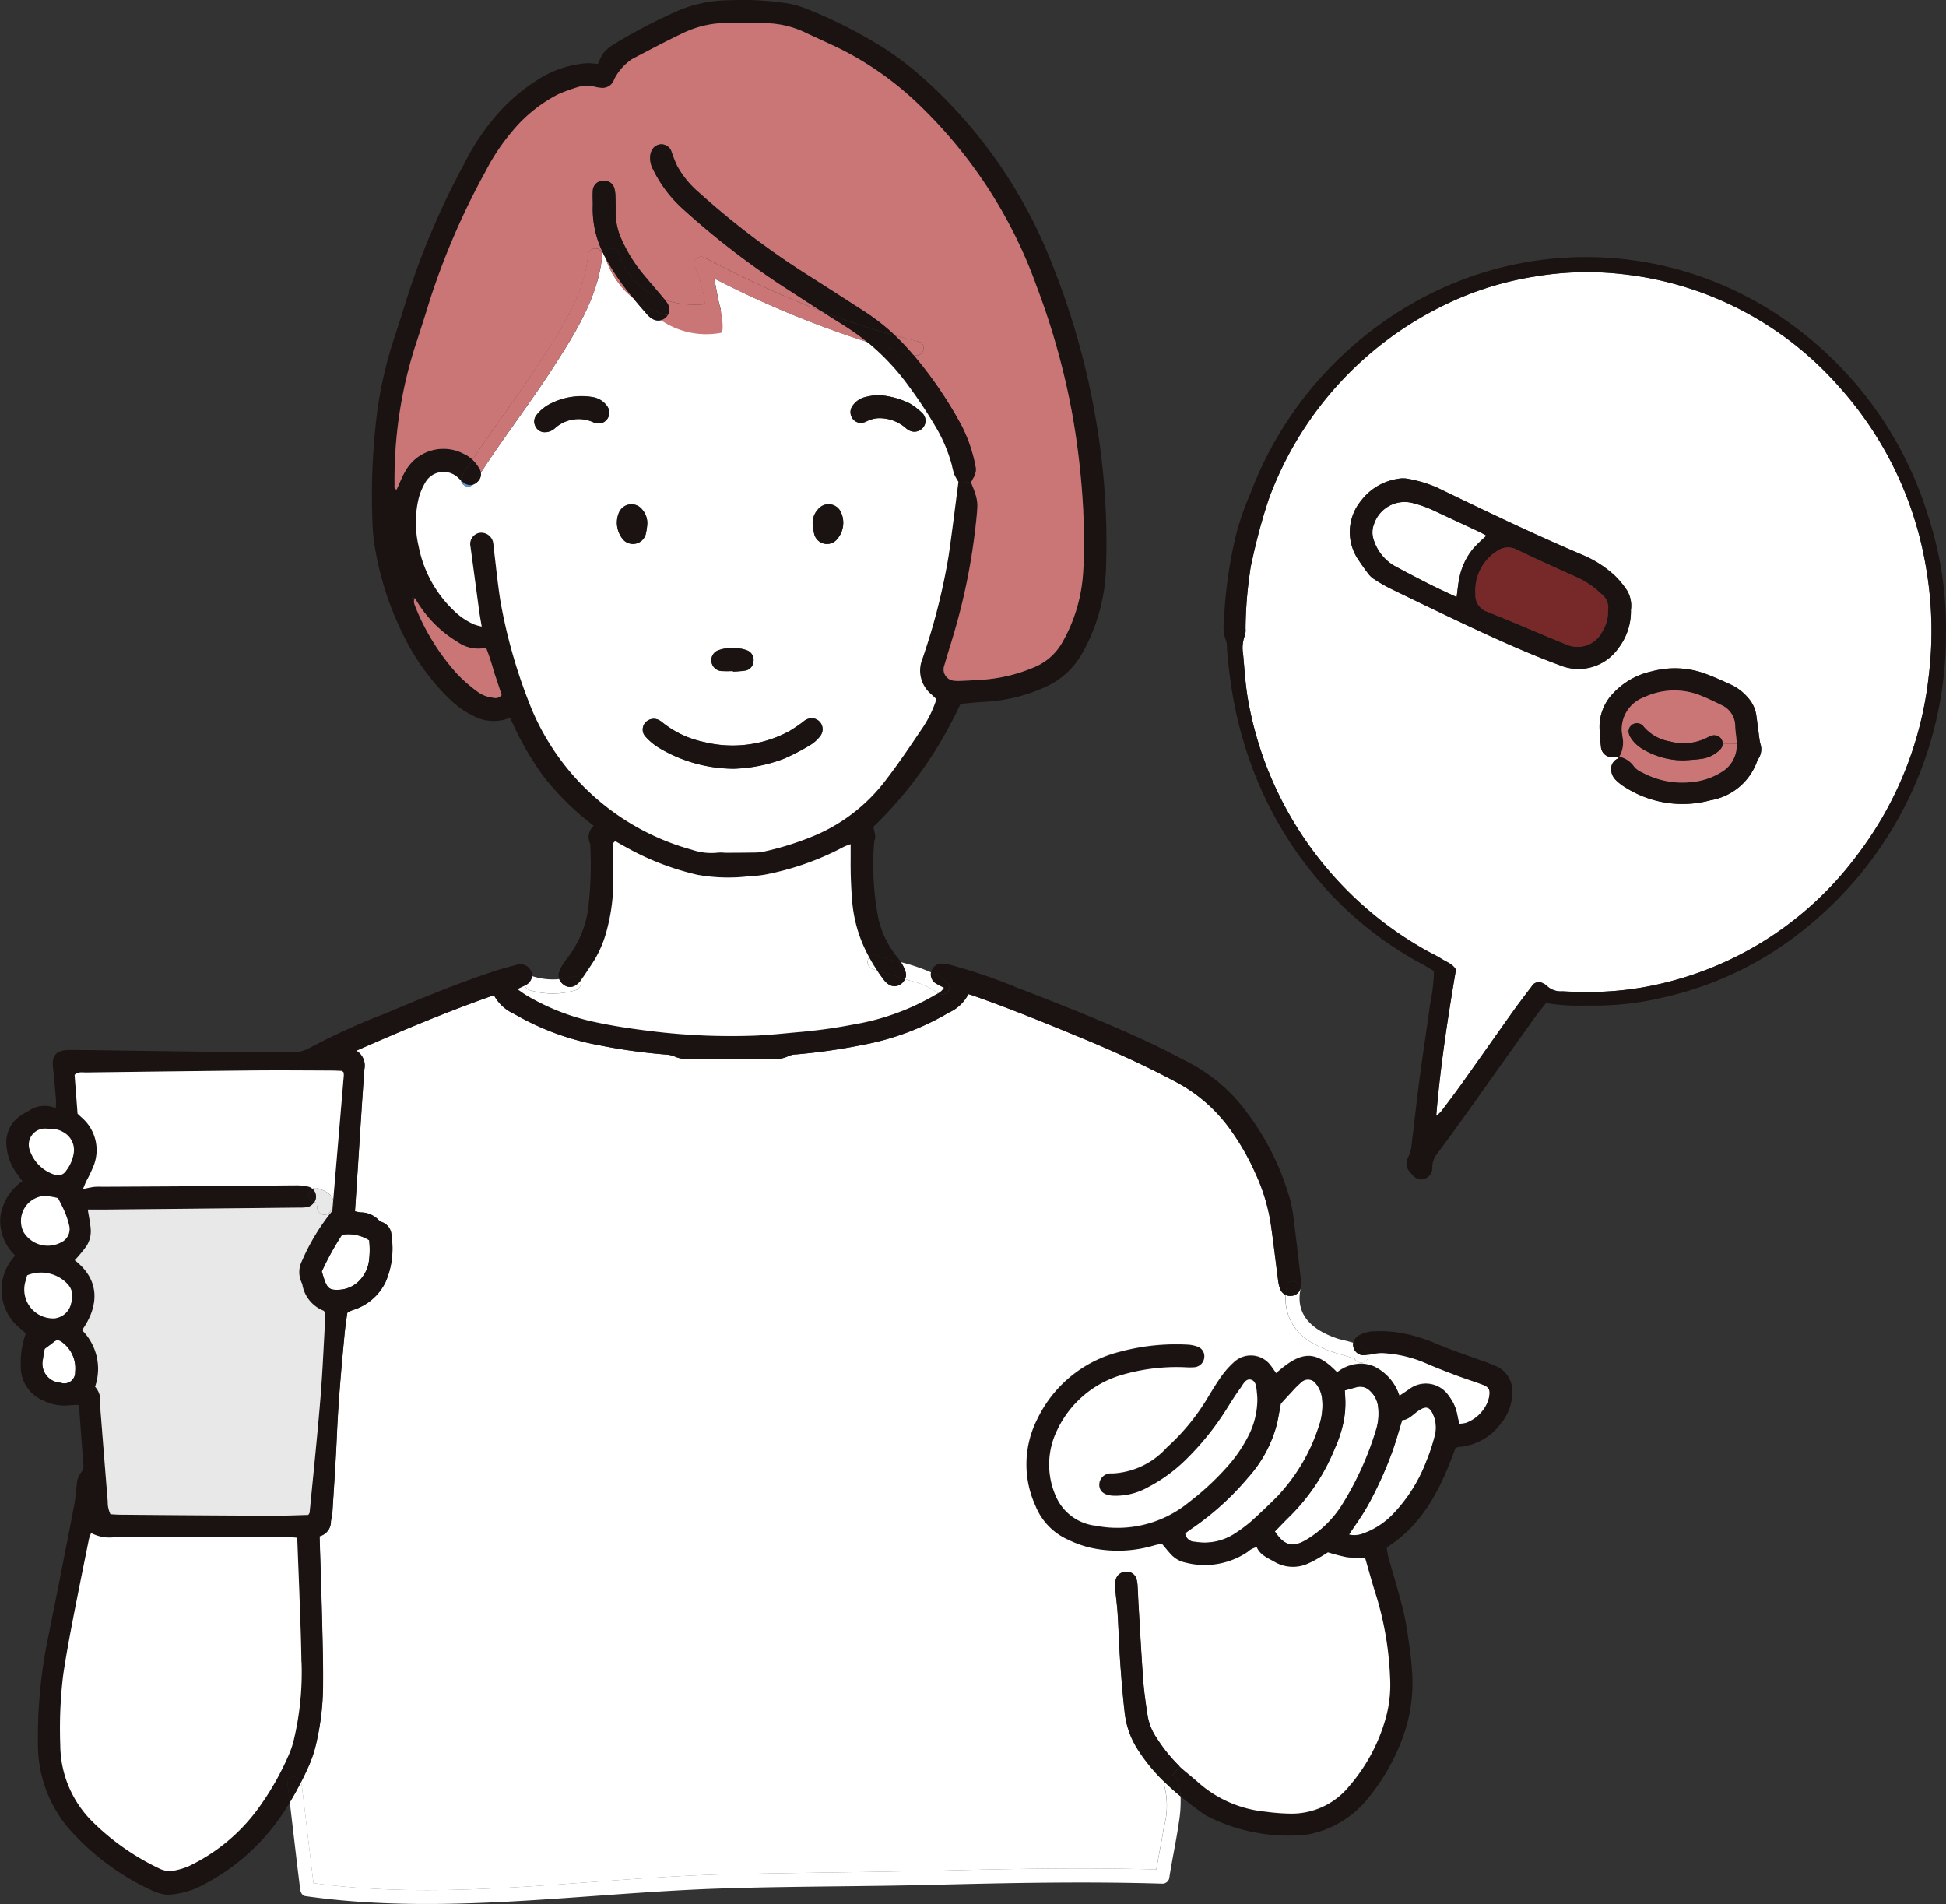
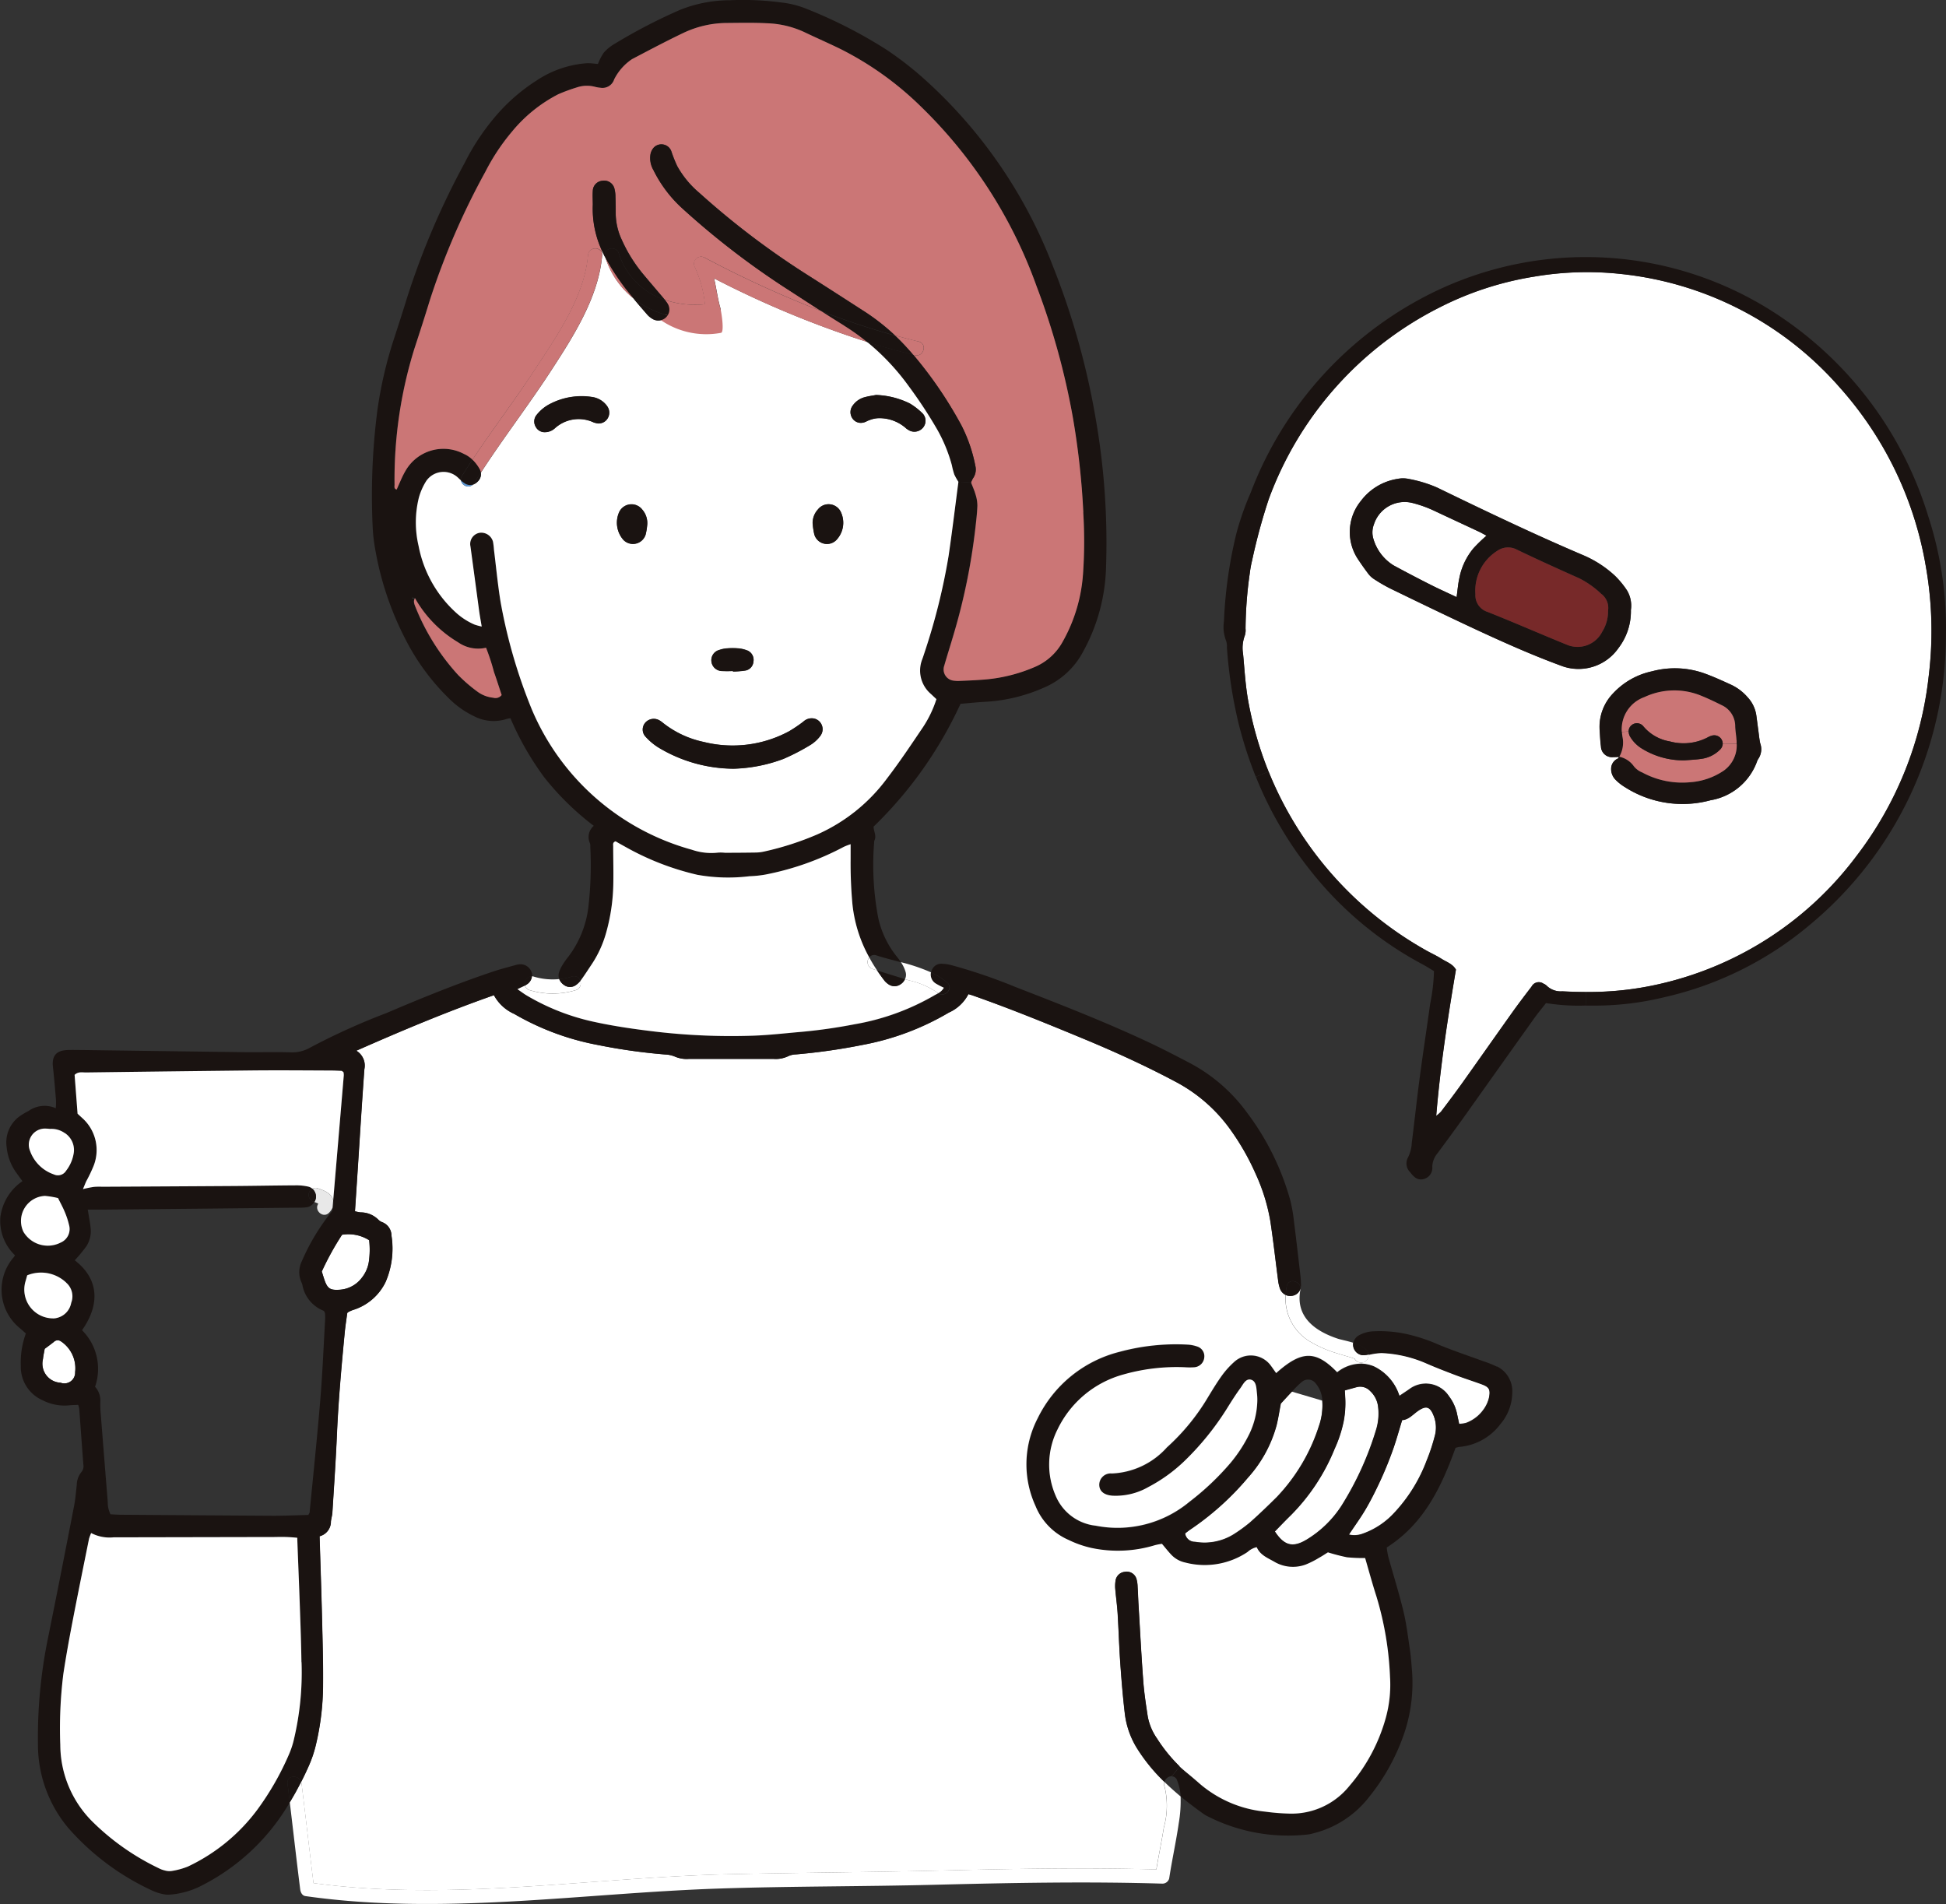
<svg xmlns="http://www.w3.org/2000/svg" id="icn_first01" width="106.911" height="104.601" viewBox="0 0 106.911 104.601">
  <rect x="0" y="0" width="106.911" height="104.601" fill="#333333" stroke="none" />
  <defs>
    <clipPath id="clip-path">
      <rect id="長方形_6340" data-name="長方形 6340" width="106.911" height="104.601" fill="none" />
    </clipPath>
  </defs>
  <g id="グループ_130" data-name="グループ 130" clip-path="url(#clip-path)">
    <path id="パス_263" data-name="パス 263" d="M826.58,816.434c.411.15.516.282.4.789a1.815,1.815,0,0,1-.3.623,2.034,2.034,0,0,1-.952.724,1.733,1.733,0,0,1-.378.053c-.048-.227-.087-.411-.127-.6a2.383,2.383,0,0,0-.43-.917,1.512,1.512,0,0,0-2.188-.384c-.169.116-.341.229-.537.361a2.684,2.684,0,0,0-1.406-1.62,2,2,0,0,0-.685-.146l0-.057a.376.376,0,0,0,.371-.268.461.461,0,0,0,.023-.178l.014,0a3.557,3.557,0,0,1,.692-.1,6.877,6.877,0,0,1,2.408.546c.543.239,1.1.453,1.653.664.476.18.963.333,1.44.508" transform="translate(-745.188 -740.405)" fill="#fff" />
    <path id="パス_264" data-name="パス 264" d="M817.065,848.129a1.762,1.762,0,0,1,.047,1.126,10.351,10.351,0,0,1-.44,1.326,8.62,8.62,0,0,1-1.851,2.943,4.28,4.28,0,0,1-1.7,1.084,1.292,1.292,0,0,1-.721.033c.329-.5.665-.954.948-1.442.3-.513.561-1.048.809-1.586.239-.521.454-1.053.647-1.591s.343-1.087.522-1.673c.338-.02.568-.287.84-.482.473-.338.695-.273.9.264" transform="translate(-738.298 -770.343)" fill="#fff" />
    <path id="パス_265" data-name="パス 265" d="M773.5,836.243a3.03,3.03,0,0,1-.1,1.2,17.125,17.125,0,0,1-1.913,4.216,5.921,5.921,0,0,1-1.9,1.851c-.768.467-1.242.352-1.764-.442.291-.3.581-.608.885-.9a11.034,11.034,0,0,0,2.4-3.645,6.938,6.938,0,0,0,.495-1.507,5.318,5.318,0,0,0,.084-1.329c-.008-.122-.014-.247-.022-.369l.634-.174a.753.753,0,0,1,.76.209,1.4,1.4,0,0,1,.442.893" transform="translate(-697.791 -758.941)" fill="#fff" />
-     <path id="パス_266" data-name="パス 266" d="M721.3,831.971a3.47,3.47,0,0,1-.2,1.44,10.114,10.114,0,0,1-2.3,3.855c-.482.478-.97.95-1.479,1.4a8.517,8.517,0,0,1-.875.636,3.039,3.039,0,0,1-2.138.42.539.539,0,0,1-.547-.468c.095-.071.189-.15.293-.219a15.364,15.364,0,0,0,3.163-2.848,7.047,7.047,0,0,0,1.572-2.882c.095-.391.155-.791.231-1.183.227-.247.41-.45.6-.648a4.907,4.907,0,0,1,.54-.537.525.525,0,0,1,.788.093,1.568,1.568,0,0,1,.349.94" transform="translate(-648.659 -755.025)" fill="#fff" />
+     <path id="パス_266" data-name="パス 266" d="M721.3,831.971a3.47,3.47,0,0,1-.2,1.44,10.114,10.114,0,0,1-2.3,3.855c-.482.478-.97.95-1.479,1.4a8.517,8.517,0,0,1-.875.636,3.039,3.039,0,0,1-2.138.42.539.539,0,0,1-.547-.468c.095-.071.189-.15.293-.219a15.364,15.364,0,0,0,3.163-2.848,7.047,7.047,0,0,0,1.572-2.882c.095-.391.155-.791.231-1.183.227-.247.41-.45.6-.648" transform="translate(-648.659 -755.025)" fill="#fff" />
    <path id="パス_267" data-name="パス 267" d="M196.42,744a4.579,4.579,0,0,1-.017,1.181,1.857,1.857,0,0,1-.377.868,1.655,1.655,0,0,1-1.245.671c-.495.028-.642-.056-.809-.518-.057-.158-.1-.323-.154-.485a15.531,15.531,0,0,1,1.113-2.019,2.134,2.134,0,0,1,1.489.3" transform="translate(-176.14 -675.862)" fill="#fff" />
    <path id="パス_268" data-name="パス 268" d="M26.77,807.346a1.78,1.78,0,0,1,.769,1.7.593.593,0,0,1-.8.568,1.046,1.046,0,0,1-.969-1.295c.019-.188.062-.374.095-.566.2-.15.35-.26.5-.378a.3.3,0,0,1,.4-.028" transform="translate(-23.413 -733.649)" fill="#fff" />
    <path id="パス_269" data-name="パス 269" d="M644.152,803.489A1.516,1.516,0,0,1,645,804.95a2.7,2.7,0,0,1-.642,1.7,3.157,3.157,0,0,1-2.268,1.264,1.388,1.388,0,0,0-.206.053c-.774,2.134-1.724,4.162-3.779,5.472a4.274,4.274,0,0,0,.077.484c.278,1,.591,2,.836,3.007.169.7.253,1.42.36,2.133.053.357.079.718.108,1.079a8.668,8.668,0,0,1-.467,3.638,11.4,11.4,0,0,1-1.892,3.376,5.55,5.55,0,0,1-3.041,1.983,1.955,1.955,0,0,1-.31.067,9.747,9.747,0,0,1-5.5-.992,1.749,1.749,0,0,1-.222-.126c-.436-.313-.863-.634-1.274-.972a2.726,2.726,0,0,0-.2-.9.3.3,0,0,0-.284-.2l.434-.535c.109.1.223.2.343.3.264.215.524.436.778.661a6.5,6.5,0,0,0,3.576,1.521,11.97,11.97,0,0,0,1.332.108,4.073,4.073,0,0,0,3.3-1.519,9.675,9.675,0,0,0,2-3.739,6.847,6.847,0,0,0,.236-2.21,17.655,17.655,0,0,0-.746-4.452c-.219-.687-.409-1.383-.622-2.112a8.886,8.886,0,0,1-1-.042,10.735,10.735,0,0,1-1.043-.27c-.132.081-.307.2-.49.3a4.864,4.864,0,0,1-.735.371,2.015,2.015,0,0,1-1.721-.155c-.366-.211-.777-.361-.968-.8a1.065,1.065,0,0,0-.5.262,4.223,4.223,0,0,1-3.414.585,1.483,1.483,0,0,1-.771-.423c-.174-.183-.33-.383-.521-.608a3.2,3.2,0,0,0-.4.079,6.985,6.985,0,0,1-3.465.149,5.643,5.643,0,0,1-1.258-.439,3.438,3.438,0,0,1-1.825-1.872,5.488,5.488,0,0,1,.116-4.808,6.868,6.868,0,0,1,4.511-3.661,11.869,11.869,0,0,1,3.721-.394,1.892,1.892,0,0,1,.557.112.559.559,0,0,1,.368.6.593.593,0,0,1-.547.533,3.725,3.725,0,0,1-.509,0,10.685,10.685,0,0,0-3.4.4,5.677,5.677,0,0,0-3.607,3.017,4.29,4.29,0,0,0-.1,3.645,2.7,2.7,0,0,0,2.2,1.641,6.176,6.176,0,0,0,5.142-1.309,14.689,14.689,0,0,0,2.265-2.144,7.944,7.944,0,0,0,1.037-1.6,4.412,4.412,0,0,0,.426-1.654,3.089,3.089,0,0,0-.014-.574c-.032-.271-.028-.633-.295-.729-.308-.112-.457.24-.611.451-.264.36-.5.738-.738,1.118a15.291,15.291,0,0,1-2.318,2.87,8.612,8.612,0,0,1-2.008,1.451,3.6,3.6,0,0,1-1.955.473c-.47-.029-.744-.248-.738-.615a.625.625,0,0,1,.687-.606,4.287,4.287,0,0,0,3.027-1.431,11.847,11.847,0,0,0,2.256-2.754c.254-.417.507-.837.794-1.231a4.776,4.776,0,0,1,.688-.747,1.357,1.357,0,0,1,1.974.237c.1.133.194.273.293.411,1.394-1.247,2.175-1.261,3.351-.048a2.113,2.113,0,0,1,1.324-.471,1.991,1.991,0,0,1,.685.146,2.683,2.683,0,0,1,1.406,1.62c.2-.132.368-.245.537-.361a1.512,1.512,0,0,1,2.188.385,2.382,2.382,0,0,1,.43.917c.04.184.079.369.127.6a1.742,1.742,0,0,0,.378-.053,2.033,2.033,0,0,0,.952-.724,1.816,1.816,0,0,0,.3-.623c.112-.507.006-.639-.4-.789-.478-.175-.964-.329-1.44-.509-.555-.211-1.11-.425-1.653-.664a6.872,6.872,0,0,0-2.408-.546,3.567,3.567,0,0,0-.692.1.044.044,0,0,0-.014,0c-.023-.319-.425-.513-.842-.642a.605.605,0,0,1,.305-.43,1.812,1.812,0,0,1,.853-.225,6.834,6.834,0,0,1,1.9.183,9.446,9.446,0,0,1,1.623.55c.8.333,1.629.606,2.445.907a6,6,0,0,1,.768.307m-3.421,3.847a1.762,1.762,0,0,0-.047-1.126c-.208-.536-.43-.6-.9-.264-.273.2-.5.462-.84.482-.18.586-.33,1.137-.523,1.673s-.408,1.07-.647,1.591c-.248.538-.512,1.073-.809,1.586-.282.488-.619.946-.947,1.442a1.293,1.293,0,0,0,.721-.033,4.28,4.28,0,0,0,1.7-1.084,8.621,8.621,0,0,0,1.851-2.943,10.363,10.363,0,0,0,.44-1.326m-3.2-.412a3.031,3.031,0,0,0,.1-1.2,1.4,1.4,0,0,0-.442-.893.753.753,0,0,0-.76-.209l-.634.174c.008.122.014.246.022.369a5.324,5.324,0,0,1-.084,1.329,6.931,6.931,0,0,1-.495,1.507,11.033,11.033,0,0,1-2.4,3.645c-.3.293-.594.6-.885.9.522.794,1,.909,1.765.442a5.919,5.919,0,0,0,1.9-1.851,17.129,17.129,0,0,0,1.914-4.216m-3.174-.112a3.471,3.471,0,0,0,.2-1.441,1.568,1.568,0,0,0-.349-.939.525.525,0,0,0-.788-.093,4.9,4.9,0,0,0-.54.537c-.189.2-.372.4-.6.648-.076.392-.136.792-.231,1.183a7.049,7.049,0,0,1-1.572,2.882,15.359,15.359,0,0,1-3.163,2.849c-.1.068-.2.147-.293.219a.539.539,0,0,0,.547.468,3.039,3.039,0,0,0,2.138-.42,8.519,8.519,0,0,0,.874-.636c.509-.451,1-.924,1.479-1.4a10.113,10.113,0,0,0,2.3-3.855" transform="translate(-561.918 -728.424)" fill="#1a1311" />
    <path id="パス_270" data-name="パス 270" d="M241.23,636.363a6.849,6.849,0,0,1-.236,2.21,9.676,9.676,0,0,1-2,3.738,4.073,4.073,0,0,1-3.3,1.519,11.958,11.958,0,0,1-1.332-.108,6.5,6.5,0,0,1-3.575-1.521c-.254-.225-.515-.445-.778-.66-.12-.1-.234-.2-.343-.3a8.507,8.507,0,0,1-1.237-1.524,3.093,3.093,0,0,1-.515-1.223c-.1-.65-.2-1.3-.247-1.957-.105-1.4-.177-2.8-.261-4.2-.019-.318-.026-.636-.048-.953a1.788,1.788,0,0,0-.062-.437.56.56,0,0,0-.647-.392.567.567,0,0,0-.505.495,1.925,1.925,0,0,0-.014.445c.039.445.1.887.13,1.332.056.912.082,1.827.146,2.738s.138,1.822.244,2.729a4.674,4.674,0,0,0,.651,1.915,9.676,9.676,0,0,0,1.529,1.884.4.4,0,0,0,.015.282,4.44,4.44,0,0,1-.045,2.221c-.121.77-.284,1.535-.411,2.305-3.855-.107-7.712-.039-11.567.054-3.965.1-7.931.116-11.894.208-7.6.174-15.258,1.521-22.846.488-.225-1.824-.43-3.648-.656-5.472a.413.413,0,0,0-.022-.09c.152-.293.293-.592.426-.895a6.57,6.57,0,0,0,.383-1.144,14.379,14.379,0,0,0,.392-3.222c.012-1.231-.025-2.465-.054-3.7-.037-1.5-.09-3.01-.136-4.534a.825.825,0,0,0,.623-.808c.017-.169.071-.335.081-.5.09-1.443.189-2.885.251-4.329.082-1.87.251-3.732.43-5.593.036-.357.093-.712.136-1.037a.538.538,0,0,1,.081-.064c.078-.034.155-.071.234-.1a2.952,2.952,0,0,0,1.788-1.531,4.629,4.629,0,0,0,.326-2.555.792.792,0,0,0-.513-.74.592.592,0,0,1-.209-.136,1.369,1.369,0,0,0-.977-.4,2.23,2.23,0,0,1-.306-.062c.056-.844.109-1.648.161-2.453.115-1.782.225-3.563.354-5.345a.952.952,0,0,0-.44-1.022c2.509-1.107,4.988-2.146,7.559-3.05a2.347,2.347,0,0,0,1.12,1.031,14.4,14.4,0,0,0,4.569,1.7,31.6,31.6,0,0,0,3.718.526,1.528,1.528,0,0,1,.555.124,1.629,1.629,0,0,0,.746.119q2.328,0,4.656,0a1.587,1.587,0,0,0,.8-.147,1.067,1.067,0,0,1,.43-.1,32.95,32.95,0,0,0,3.653-.521,14.538,14.538,0,0,0,4.745-1.777,2.225,2.225,0,0,0,1.076-1.013c.1.029.157.045.215.065,2.024.709,4.008,1.516,5.988,2.337,1.766.73,3.506,1.52,5.194,2.419a8.669,8.669,0,0,1,3.069,2.724,13.38,13.38,0,0,1,1.315,2.326,10.368,10.368,0,0,1,.809,2.611c.161,1.07.281,2.147.422,3.222a2.131,2.131,0,0,0,.092.434.628.628,0,0,0,.324.389,2.746,2.746,0,0,0,1.394,2.591,6.445,6.445,0,0,0,1.475.628c.213.068.426.127.64.191.093.028.186.057.279.09a.4.4,0,0,0,.369.215l0,.057a2.113,2.113,0,0,0-1.324.471c-1.175-1.213-1.957-1.2-3.351.048-.1-.138-.194-.278-.293-.411a1.357,1.357,0,0,0-1.974-.237,4.767,4.767,0,0,0-.688.747c-.287.394-.54.814-.794,1.231a11.849,11.849,0,0,1-2.256,2.754,4.288,4.288,0,0,1-3.027,1.431.625.625,0,0,0-.687.606c-.006.368.268.586.738.616a3.6,3.6,0,0,0,1.955-.473,8.612,8.612,0,0,0,2.008-1.451,15.3,15.3,0,0,0,2.318-2.87c.236-.38.474-.758.738-1.118.153-.211.3-.563.611-.451.267.1.262.458.295.729a3.107,3.107,0,0,1,.014.574,4.415,4.415,0,0,1-.426,1.654,7.95,7.95,0,0,1-1.037,1.6,14.686,14.686,0,0,1-2.265,2.144,6.176,6.176,0,0,1-5.142,1.309,2.7,2.7,0,0,1-2.2-1.641,4.291,4.291,0,0,1,.1-3.645,5.677,5.677,0,0,1,3.607-3.017,10.688,10.688,0,0,1,3.4-.4,3.726,3.726,0,0,0,.509,0,.593.593,0,0,0,.547-.534.559.559,0,0,0-.368-.6,1.891,1.891,0,0,0-.557-.112,11.867,11.867,0,0,0-3.721.394,6.867,6.867,0,0,0-4.511,3.661,5.489,5.489,0,0,0-.116,4.808,3.437,3.437,0,0,0,1.825,1.872,5.647,5.647,0,0,0,1.258.439,6.985,6.985,0,0,0,3.465-.149,3.161,3.161,0,0,1,.4-.079c.191.225.347.425.521.608a1.482,1.482,0,0,0,.771.423,4.223,4.223,0,0,0,3.414-.584,1.066,1.066,0,0,1,.5-.262c.191.437.6.588.967.8a2.015,2.015,0,0,0,1.721.155,4.88,4.88,0,0,0,.735-.371c.183-.1.358-.219.49-.3a10.732,10.732,0,0,0,1.043.27,8.9,8.9,0,0,0,1,.042c.212.729.4,1.425.622,2.112a17.647,17.647,0,0,1,.746,4.452" transform="translate(-164.862 -544.196)" fill="#fff" />
    <path id="パス_271" data-name="パス 271" d="M778.919,779.731a.462.462,0,0,1-.023.178.376.376,0,0,1-.371.268.4.4,0,0,1-.369-.216c-.093-.032-.186-.062-.279-.09-.214-.064-.428-.122-.64-.191a6.443,6.443,0,0,1-1.475-.628,2.746,2.746,0,0,1-1.394-2.591.613.613,0,0,0,.363.042.553.553,0,0,0,.451-.4.384.384,0,0,1-.008.082c-.281,1.476.8,2.262,2.061,2.679.166.054.508.118.842.222a.662.662,0,0,0,0,.158.59.59,0,0,0,.49.521,1.172,1.172,0,0,0,.357-.037" transform="translate(-703.733 -705.318)" fill="#fff" />
    <path id="パス_272" data-name="パス 272" d="M815.852,809.456a1.179,1.179,0,0,1-.357.037.59.59,0,0,1-.49-.521.658.658,0,0,1,0-.158c.417.129.819.323.842.642" transform="translate(-740.667 -735.043)" fill="#1a1311" />
    <path id="パス_273" data-name="パス 273" d="M71.414,597.287a5.942,5.942,0,0,1,.062.76.61.61,0,0,1-.028.189c0-.428-.668-.586-.755-.124a3.519,3.519,0,0,0-.059.48.627.627,0,0,1-.324-.389,2.126,2.126,0,0,1-.092-.434c-.141-1.075-.26-2.152-.422-3.222a10.363,10.363,0,0,0-.809-2.611,13.378,13.378,0,0,0-1.315-2.326,8.669,8.669,0,0,0-3.069-2.724c-1.689-.9-3.428-1.689-5.194-2.419-1.98-.82-3.965-1.628-5.988-2.337-.059-.02-.119-.036-.215-.065a2.225,2.225,0,0,1-1.076,1.013,14.534,14.534,0,0,1-4.745,1.777,32.952,32.952,0,0,1-3.653.521,1.065,1.065,0,0,0-.43.1,1.586,1.586,0,0,1-.8.147q-2.328,0-4.656,0a1.629,1.629,0,0,1-.746-.119,1.528,1.528,0,0,0-.555-.124,31.611,31.611,0,0,1-3.718-.526,14.4,14.4,0,0,1-4.569-1.7,2.346,2.346,0,0,1-1.119-1.031c-2.571.9-5.05,1.943-7.559,3.05a.952.952,0,0,1,.44,1.022c-.129,1.782-.239,3.563-.354,5.345-.053.8-.105,1.609-.161,2.453a2.22,2.22,0,0,0,.306.062,1.369,1.369,0,0,1,.977.4.594.594,0,0,0,.209.136.793.793,0,0,1,.513.74,4.629,4.629,0,0,1-.326,2.555,2.952,2.952,0,0,1-1.788,1.53c-.079.026-.157.064-.234.1a.515.515,0,0,0-.081.064c-.044.326-.1.681-.136,1.037-.178,1.861-.347,3.723-.43,5.593-.062,1.444-.161,2.886-.251,4.329-.009.167-.064.333-.081.5a.825.825,0,0,1-.623.808c.047,1.524.1,3.03.136,4.534.03,1.233.067,2.467.054,3.7a14.379,14.379,0,0,1-.392,3.222,6.565,6.565,0,0,1-.383,1.144c-.133.3-.275.6-.426.895-.138-.4-.811-.372-.754.09.043.347.085.693.127,1.04q-.167.277-.346.549a11.724,11.724,0,0,1-4.689,4.112,4.586,4.586,0,0,1-1.534.4,1.288,1.288,0,0,1-.44-.037,2.523,2.523,0,0,1-.541-.18,13.789,13.789,0,0,1-4.617-3.439,7.123,7.123,0,0,1-1.67-4.576,27.151,27.151,0,0,1,.558-5.891q.731-3.621,1.431-7.25c.071-.374.1-.757.144-1.138a1.144,1.144,0,0,1,.253-.7.5.5,0,0,0,.109-.416c-.079-1.017-.15-2.036-.226-3.053a1.54,1.54,0,0,0-.057-.225c-.16.008-.321.009-.482.025a2.65,2.65,0,0,1-1.481-.281,2,2,0,0,1-1.191-1.884,4.657,4.657,0,0,1,.278-1.782c-.113-.1-.219-.2-.327-.288a2.72,2.72,0,0,1-.324-3.917.633.633,0,0,0,.05-.093,2.612,2.612,0,0,1-.8-2.1,2.827,2.827,0,0,1,1.213-1.969c-.11-.149-.206-.282-.3-.414a2.878,2.878,0,0,1-.569-1.469,1.764,1.764,0,0,1,.763-1.715,3.914,3.914,0,0,1,.44-.257,1.523,1.523,0,0,1,1.495-.154,3.614,3.614,0,0,0,.016-.422c-.051-.614-.1-1.228-.169-1.841s.18-.912.811-.933c.276-.009.553,0,.829,0q4.463.061,8.928.119c.829.009,1.659-.016,2.489.008a1.983,1.983,0,0,0,1.092-.27,36.959,36.959,0,0,1,4.173-1.888c1.912-.816,3.839-1.6,5.81-2.264.42-.143.853-.253,1.282-.372a.905.905,0,0,1,.313-.042.639.639,0,0,1,.571.442.5.5,0,0,1,.03.225.386.386,0,0,0-.378.509c-.112.061-.243.115-.417.2.219.149.352.251.495.337a12.368,12.368,0,0,0,3.717,1.458c1.121.245,2.253.4,3.393.539a35.622,35.622,0,0,0,5.346.219c.87-.03,1.737-.132,2.6-.206a28.99,28.99,0,0,0,2.962-.42,13.144,13.144,0,0,0,4.348-1.566c.08-.048.166-.088.248-.137.371.241.857-.271.5-.586a3.688,3.688,0,0,0-.893-.561c0-.017.008-.036.012-.053a.551.551,0,0,1,.56-.431,2.385,2.385,0,0,1,.563.084,29.787,29.787,0,0,1,3.49,1.191c2.492.968,4.983,1.937,7.4,3.076.749.354,1.484.737,2.217,1.121a9.2,9.2,0,0,1,3.1,2.695A14.331,14.331,0,0,1,70.9,593.44a8.82,8.82,0,0,1,.191,1.126c.115.905.22,1.814.325,2.721m-51.151-.524a4.575,4.575,0,0,0,.017-1.181,2.134,2.134,0,0,0-1.489-.3,15.556,15.556,0,0,0-1.113,2.019c.051.163.1.327.154.485.167.462.315.546.809.518a1.654,1.654,0,0,0,1.245-.671,1.856,1.856,0,0,0,.377-.868m-1.375-10.229a.684.684,0,0,0-.008-.127.125.125,0,0,0-.015-.059c-.011-.017-.033-.026-.092-.07-.167,0-.377-.019-.586-.019-1.4,0-2.808-.019-4.21-.006q-4.626.044-9.249.112c-.2,0-.426-.061-.63.133.053.7.109,1.419.163,2.132.085.081.164.152.242.225a2.357,2.357,0,0,1,.623,2.679,8.144,8.144,0,0,1-.384.8c-.051.11-.095.225-.185.439a5.875,5.875,0,0,1,.6-.122c.189-.019.381-.008.574-.009q3.57-.019,7.143-.04c1.127-.008,2.255-.029,3.38-.036a2.9,2.9,0,0,1,.693.073.5.5,0,0,1,.214.115.406.406,0,0,0-.194.239.4.4,0,0,0,.271.478l.031.011a.613.613,0,0,1-.374.281,2.371,2.371,0,0,1-.445.029q-5.356.056-10.716.107c-.191,0-.383,0-.574,0h-.34c.059.377.13.71.16,1.047a1.52,1.52,0,0,1-.242.975,8.638,8.638,0,0,1-.633.763c1.368,1.057,1.369,2.464.4,3.841a3,3,0,0,1,.716,3.106,1.135,1.135,0,0,1,.288.845,5.866,5.866,0,0,0,.028.7q.186,2.384.38,4.766a1.518,1.518,0,0,0,.149.695c.194.009.381.025.571.026q4.177.03,8.356.056c.654,0,1.307-.029,1.944-.045.036-.067.068-.1.071-.139.2-2.073.419-4.145.589-6.219.121-1.462.18-2.929.264-4.393a3.133,3.133,0,0,0-.006-.318.163.163,0,0,0-.019-.059c-.009-.02-.02-.037-.046-.084a1.886,1.886,0,0,1-1.183-1.442,1.6,1.6,0,0,0-.07-.178,1.359,1.359,0,0,1,.045-1.113,11.717,11.717,0,0,1,1.673-2.76c0-.059.009-.116.015-.175a.61.61,0,0,0,.034-.408q.291-3.428.581-6.852m-2.768,36.59a15.941,15.941,0,0,0,.447-4.36c-.014-1.02-.051-2.039-.087-3.059-.037-1.126-.085-2.25-.129-3.376,0-.123-.008-.243-.012-.4a8.174,8.174,0,0,0-1.171-.042l-8.926.017a2.18,2.18,0,0,1-1.228-.236,3.09,3.09,0,0,0-.115.309c-.3,1.478-.6,2.954-.885,4.435-.192,1-.377,2-.529,3.011a24.027,24.027,0,0,0-.166,3.881,5.979,5.979,0,0,0,1.737,4.19,13.382,13.382,0,0,0,3.68,2.591,1.267,1.267,0,0,0,.3.113.945.945,0,0,0,.374.04,4.032,4.032,0,0,0,.916-.247,10.116,10.116,0,0,0,3.81-3.115,15.409,15.409,0,0,0,1.74-3.033,4.894,4.894,0,0,0,.25-.721M4.126,602.844a1.779,1.779,0,0,0-.769-1.7.3.3,0,0,0-.4.028c-.146.118-.3.228-.5.378-.033.192-.076.378-.095.566a1.046,1.046,0,0,0,.969,1.295.593.593,0,0,0,.8-.568m-.084-12a1.113,1.113,0,0,0-.488-1.155,1.27,1.27,0,0,0-.8-.23c-.108-.008-.172-.017-.234-.016a.885.885,0,0,0-.875,1.214,2.111,2.111,0,0,0,1.306,1.3.526.526,0,0,0,.678-.2,2.087,2.087,0,0,0,.411-.92m-.13,8.176a.991.991,0,0,0-.276-1.105,2.01,2.01,0,0,0-2.143-.4c-.048.167-.075.27-.105.371a1.583,1.583,0,0,0,1.491,1.994.731.731,0,0,0,.251-.026,1.038,1.038,0,0,0,.781-.83m-.588-3.3a.809.809,0,0,0,.459-1A4.431,4.431,0,0,0,3.54,594c-.1-.233-.222-.456-.352-.721a4.683,4.683,0,0,0-.718-.119,1.379,1.379,0,0,0-1.185,1.968,1.555,1.555,0,0,0,2.039.6" transform="translate(0 -527.448)" fill="#1a1311" />
    <path id="パス_274" data-name="パス 274" d="M775.234,772.081a.553.553,0,0,1-.451.4.612.612,0,0,1-.363-.042,3.509,3.509,0,0,1,.059-.48c.087-.462.755-.3.755.124" transform="translate(-703.786 -701.293)" fill="#1a1311" />
    <path id="パス_275" data-name="パス 275" d="M223.48,1074.031a7.074,7.074,0,0,1-.1,1.471c-.147,1.017-.372,2.022-.526,3.039a.385.385,0,0,1-.374.285c-4.166-.126-8.333-.042-12.5.062-3.951.1-7.908.076-11.857.208-7.564.253-15.177,1.492-22.727.414-.181-.026-.265-.217-.284-.374-.2-1.591-.38-3.183-.571-4.774q.335-.553.626-1.13a.415.415,0,0,1,.022.09c.226,1.823.431,3.648.656,5.472,7.588,1.033,15.245-.315,22.846-.488,3.963-.091,7.929-.11,11.894-.208,3.855-.093,7.713-.161,11.567-.054.127-.771.29-1.535.411-2.305a4.439,4.439,0,0,0,.045-2.221.4.4,0,0,1-.016-.282c.284.279.581.541.888.8" transform="translate(-158.62 -975.343)" fill="#fff" />
    <path id="パス_276" data-name="パス 276" d="M675.241,957.4l-.434.535a.445.445,0,0,0-.4.313,9.674,9.674,0,0,1-1.529-1.884,4.675,4.675,0,0,1-.651-1.915c-.105-.907-.18-1.819-.244-2.729s-.09-1.827-.146-2.738c-.028-.445-.092-.887-.13-1.332a1.924,1.924,0,0,1,.014-.445.567.567,0,0,1,.505-.495.56.56,0,0,1,.647.392,1.782,1.782,0,0,1,.062.437c.022.318.029.636.048.954.084,1.4.155,2.8.26,4.2.048.654.149,1.307.247,1.957a3.092,3.092,0,0,0,.515,1.223,8.508,8.508,0,0,0,1.237,1.524" transform="translate(-610.433 -860.359)" fill="#1a1311" />
-     <path id="パス_277" data-name="パス 277" d="M702.055,1070.037a2.728,2.728,0,0,1,.2.9c-.307-.254-.6-.516-.889-.8a.446.446,0,0,1,.4-.313.3.3,0,0,1,.284.2" transform="translate(-637.398 -972.253)" fill="#1a1311" />
    <path id="パス_278" data-name="パス 278" d="M263.858,23.125a39.678,39.678,0,0,1,.546,8.065,10.15,10.15,0,0,1-1.268,4.627,4.347,4.347,0,0,1-2.112,1.946,9.158,9.158,0,0,1-3.193.789c-.467.023-.93.074-1.422.115a22.361,22.361,0,0,1-4.774,6.745c-.008.243.183.507.037.778a15.518,15.518,0,0,0,.22,4.25,5.141,5.141,0,0,0,.972,2.056,3.86,3.86,0,0,1,.271.368c-.471-.127-.936-.242-1.351-.378a.332.332,0,0,0-.389.115,7.639,7.639,0,0,1-.923-2.921,24.608,24.608,0,0,1-.1-2.483v-.816a3.348,3.348,0,0,0-.377.146,15.4,15.4,0,0,1-4.3,1.521,6.291,6.291,0,0,1-.887.093,9.636,9.636,0,0,1-2.856-.079,14.834,14.834,0,0,1-3.962-1.54c-.181-.105-.364-.208-.53-.3-.169.056-.132.177-.132.271,0,.659.019,1.32.008,1.978a10.535,10.535,0,0,1-.412,2.83,6.059,6.059,0,0,1-.772,1.67c-.189.282-.372.569-.571.845a.958.958,0,0,1-.061.077.352.352,0,0,0-.454-.242,3.558,3.558,0,0,1-.7.141.554.554,0,0,1-.02-.35,1.682,1.682,0,0,1,.18-.4,3.99,3.99,0,0,1,.329-.47,5.614,5.614,0,0,0,1.11-2.743,20.009,20.009,0,0,0,.105-3.311.585.585,0,0,0-.017-.189.81.81,0,0,1,.208-.96,15.184,15.184,0,0,1-2.717-2.659,16.1,16.1,0,0,1-1.861-3.253,1.566,1.566,0,0,0-.212.042,2.316,2.316,0,0,1-1.791-.154,4.973,4.973,0,0,1-1.349-.949,12.419,12.419,0,0,1-2.413-3.27,17.116,17.116,0,0,1-1.661-4.932,9.379,9.379,0,0,1-.147-1.33,36.587,36.587,0,0,1,.26-6.3,22.674,22.674,0,0,1,.9-3.906c.25-.768.5-1.535.735-2.306a42.825,42.825,0,0,1,3.177-7.429,12.7,12.7,0,0,1,1.9-2.783,10.08,10.08,0,0,1,2.042-1.72,5.718,5.718,0,0,1,2.234-.884,4.673,4.673,0,0,1,.568-.064c.189,0,.378.026.564.042a3.039,3.039,0,0,1,.313-.609,2.32,2.32,0,0,1,.585-.485A29.867,29.867,0,0,1,241.007.54a7.371,7.371,0,0,1,2.737-.527,15.947,15.947,0,0,1,2.862.129,5.129,5.129,0,0,1,1.233.3,25.914,25.914,0,0,1,4.532,2.307,18.649,18.649,0,0,1,1.966,1.52,26.6,26.6,0,0,1,7.12,10.282,41.521,41.521,0,0,1,2.4,8.571m-.721,8.461a25.715,25.715,0,0,0,.016-3.441,42.836,42.836,0,0,0-.572-5.193,39.986,39.986,0,0,0-2-7.236,25.9,25.9,0,0,0-6.325-9.835,17.574,17.574,0,0,0-4.379-3.155c-.685-.339-1.388-.642-2.076-.972a5.264,5.264,0,0,0-2.033-.474c-.721-.037-1.445-.022-2.168-.016a5.623,5.623,0,0,0-2.407.541c-.958.456-1.895.955-2.836,1.448a2.91,2.91,0,0,0-.978,1.11.673.673,0,0,1-.746.461,1.812,1.812,0,0,1-.313-.054,1.733,1.733,0,0,0-1,.037,9.7,9.7,0,0,0-1.011.372,8.065,8.065,0,0,0-2.56,2.073,11.516,11.516,0,0,0-1.44,2.174,40.425,40.425,0,0,0-3.056,7.066c-.273.893-.56,1.783-.851,2.67a24.146,24.146,0,0,0-1.089,7.475c0,.091-.042.214.115.26.16-.343.292-.7.482-1.02a2.4,2.4,0,0,1,3.214-.937,1.6,1.6,0,0,1,.47.318c-.2.295-.386.591-.574.892a.358.358,0,0,0-.056.246c-.06-.054-.119-.112-.178-.166a1.156,1.156,0,0,0-1.729.185,3.422,3.422,0,0,0-.411.926,5.643,5.643,0,0,0-.014,2.653,6.622,6.622,0,0,0,2.054,3.661,3.693,3.693,0,0,0,1.013.654,3.2,3.2,0,0,0,.4.11c-.056-.335-.106-.6-.143-.872q-.24-1.765-.476-3.534a.622.622,0,0,1,.519-.746.669.669,0,0,1,.721.495,4.221,4.221,0,0,1,.053.443c.118.949.208,1.9.36,2.844a29.108,29.108,0,0,0,1.719,5.923,13.4,13.4,0,0,0,8.793,7.709,3.271,3.271,0,0,0,1.442.158,2.253,2.253,0,0,1,.381.009c.572,0,1.144,0,1.716-.014a2.238,2.238,0,0,0,.442-.057,16.146,16.146,0,0,0,2.9-.934,9.6,9.6,0,0,0,3.839-3.078c.7-.909,1.333-1.867,1.977-2.817a6.247,6.247,0,0,0,.738-1.54c-.116-.109-.209-.194-.3-.282a1.688,1.688,0,0,1-.476-1.915c.043-.119.084-.24.122-.361a34.467,34.467,0,0,0,1.323-5.311c.2-1.344.358-2.693.54-4.07l.693.039c.087.228.186.44.248.664a2.046,2.046,0,0,1,.1.62c-.017.423-.068.847-.116,1.27a34.013,34.013,0,0,1-1.191,5.8c-.167.571-.349,1.137-.513,1.709a.619.619,0,0,0,.541.827,1.549,1.549,0,0,0,.318.011c.381-.015.764-.029,1.146-.059a8.767,8.767,0,0,0,3.016-.726,3.133,3.133,0,0,0,1.473-1.347,8.8,8.8,0,0,0,1.124-3.687m-32.393,6.747a.429.429,0,0,0,.457-.15c-.14-.42-.273-.845-.422-1.264a11.828,11.828,0,0,0-.436-1.335,1.933,1.933,0,0,1-1.538-.3,6.606,6.606,0,0,1-2.368-2.427.175.175,0,0,1,.012-.022l-.025.015-.045-.011-.087-.017c0,.019,0,.039.012.051s.033.023.043.019a.505.505,0,0,0,.076-.042l.011,0s0,0,0,0c-.107.181-.028.347.042.521a12.255,12.255,0,0,0,2.327,3.7,8.5,8.5,0,0,0,1.056.913,1.755,1.755,0,0,0,.881.341" transform="translate(-203.64 0)" fill="#1a1311" />
    <path id="パス_279" data-name="パス 279" d="M275.392,40.656a25.721,25.721,0,0,1-.016,3.441,8.794,8.794,0,0,1-1.124,3.687,3.133,3.133,0,0,1-1.473,1.348,8.77,8.77,0,0,1-3.016.726c-.381.029-.764.043-1.146.059a1.543,1.543,0,0,1-.318-.011.619.619,0,0,1-.541-.826c.164-.572.346-1.138.513-1.709a34.006,34.006,0,0,0,1.191-5.8c.048-.423.1-.847.116-1.27a2.044,2.044,0,0,0-.1-.62c-.062-.223-.161-.436-.248-.664a1.154,1.154,0,0,1,.105-.229.844.844,0,0,0,.118-.73,8.32,8.32,0,0,0-.747-2.16,22.615,22.615,0,0,0-2.659-3.9c.033.009.067.017.1.025.485.116.692-.633.206-.749-.437-.1-.871-.217-1.3-.337a11.857,11.857,0,0,0-1.7-1.33c-1.017-.656-2.036-1.313-3.058-1.963A44.121,44.121,0,0,1,254.3,23.1a5.257,5.257,0,0,1-1.209-1.465,7.646,7.646,0,0,1-.307-.764.58.58,0,0,0-.969-.264.773.773,0,0,0-.192.386,1.311,1.311,0,0,0,.163.861,7.058,7.058,0,0,0,1.557,2.078,43.926,43.926,0,0,0,5.7,4.4c.651.42,1.3.844,1.952,1.264a59.485,59.485,0,0,1-6.405-2.935.39.39,0,0,0-.53.53,6.361,6.361,0,0,1,.554,2.036,5.184,5.184,0,0,1-2.2-.244l-.11-.132c-.357-.422-.716-.84-1.07-1.264A8.11,8.11,0,0,1,250.05,25.7a3.469,3.469,0,0,1-.341-1.476c0-.3,0-.594-.014-.892a1.8,1.8,0,0,0-.051-.439.581.581,0,0,0-.671-.451.571.571,0,0,0-.521.549c-.02.254,0,.51,0,.765a5.47,5.47,0,0,0,.524,2.569l-.04.017a.407.407,0,0,0-.747.185c-.191,2.284-1.726,4.467-2.946,6.325-1.093,1.665-2.306,3.253-3.405,4.914a1.6,1.6,0,0,0-.47-.318,2.4,2.4,0,0,0-3.214.937c-.191.323-.323.678-.482,1.02-.157-.046-.116-.169-.115-.26a24.148,24.148,0,0,1,1.089-7.475c.291-.887.578-1.777.851-2.67a40.424,40.424,0,0,1,3.056-7.066,11.512,11.512,0,0,1,1.44-2.174,8.065,8.065,0,0,1,2.56-2.073,9.716,9.716,0,0,1,1.011-.372,1.735,1.735,0,0,1,1-.037,1.821,1.821,0,0,0,.313.054.673.673,0,0,0,.746-.461,2.911,2.911,0,0,1,.978-1.11c.941-.493,1.878-.992,2.836-1.448a5.624,5.624,0,0,1,2.407-.541c.722-.006,1.447-.022,2.168.016a5.264,5.264,0,0,1,2.033.475c.688.33,1.391.633,2.076.972a17.577,17.577,0,0,1,4.379,3.155,25.9,25.9,0,0,1,6.325,9.835,40,40,0,0,1,2,7.236,42.86,42.86,0,0,1,.572,5.193" transform="translate(-215.88 -12.51)" fill="#cb7676" />
    <path id="パス_280" data-name="パス 280" d="M528.119,212.709a.845.845,0,0,1-.118.73,1.157,1.157,0,0,0-.105.229l-.693-.039a3.189,3.189,0,0,1-.231-.412,3.922,3.922,0,0,1-.129-.492,8.4,8.4,0,0,0-.791-1.941,25.037,25.037,0,0,0-1.574-2.4,12.792,12.792,0,0,0-2.3-2.445q1.256.391,2.538.7a22.626,22.626,0,0,1,2.659,3.9,8.322,8.322,0,0,1,.747,2.16" transform="translate(-474.547 -187.158)" fill="#1a1311" />
    <path id="パス_281" data-name="パス 281" d="M280,163.748a3.163,3.163,0,0,0,.231.412c-.181,1.377-.343,2.726-.54,4.07a34.453,34.453,0,0,1-1.323,5.311c-.039.121-.079.242-.122.361a1.688,1.688,0,0,0,.476,1.915c.092.088.185.174.3.282a6.244,6.244,0,0,1-.738,1.54c-.643.951-1.279,1.909-1.977,2.817a9.6,9.6,0,0,1-3.839,3.078,16.145,16.145,0,0,1-2.9.934,2.232,2.232,0,0,1-.442.057c-.572.009-1.144.012-1.716.014a2.253,2.253,0,0,0-.381-.009,3.273,3.273,0,0,1-1.442-.158,13.4,13.4,0,0,1-8.793-7.709,29.1,29.1,0,0,1-1.719-5.923c-.152-.943-.242-1.895-.36-2.844a4.22,4.22,0,0,0-.053-.443.669.669,0,0,0-.721-.495.622.622,0,0,0-.519.746q.24,1.768.476,3.534c.037.27.087.536.143.872a3.215,3.215,0,0,1-.4-.11,3.694,3.694,0,0,1-1.013-.654,6.623,6.623,0,0,1-2.054-3.661,5.643,5.643,0,0,1,.014-2.653,3.418,3.418,0,0,1,.411-.926,1.156,1.156,0,0,1,1.729-.185c.059.054.118.112.178.166a.4.4,0,0,0,.661.225h0a.656.656,0,0,0,.245-.155.56.56,0,0,0,.183-.5c1.23-1.9,2.619-3.7,3.855-5.6,1.227-1.884,2.619-4.049,2.811-6.348a.364.364,0,0,0-.028-.185l.04-.017c.054.121.113.242.177.361a4.673,4.673,0,0,0,1.529,2.211c.253.307.515.608.775.909a1.181,1.181,0,0,0,.244.2.618.618,0,0,0,.764-.054.634.634,0,0,0,.105-.13,6.366,6.366,0,0,0,2.621.1.39.39,0,0,0,.271-.477c-.16-.543-.22-1.106-.352-1.647a54.179,54.179,0,0,0,8.4,3.489l0,0a12.785,12.785,0,0,1,2.3,2.445,25.047,25.047,0,0,1,1.574,2.4,8.4,8.4,0,0,1,.791,1.941,3.916,3.916,0,0,0,.129.492m-1.73-2.546a.589.589,0,0,0-.015-.808,3.612,3.612,0,0,0-.695-.54,4.531,4.531,0,0,0-1.856-.467c-.166.031-.417.063-.659.132a1.164,1.164,0,0,0-.611.434.6.6,0,0,0-.033.71.556.556,0,0,0,.611.237c.121-.023.229-.105.35-.139a1.464,1.464,0,0,1,.485-.1,2.2,2.2,0,0,1,1.462.518.783.783,0,0,0,.152.115.612.612,0,0,0,.808-.095m-4.7,6.1a1.375,1.375,0,0,0,.2-1.478.743.743,0,0,0-1.259-.15,1.1,1.1,0,0,0-.293.752,3.9,3.9,0,0,0,.092.622.722.722,0,0,0,1.259.254m-.93,10.817a.6.6,0,0,0-.341-.955.669.669,0,0,0-.586.17,7.777,7.777,0,0,1-.788.532,6.536,6.536,0,0,1-4.683.586,5.383,5.383,0,0,1-2.275-1.075,1,1,0,0,0-.212-.138.621.621,0,0,0-.7.123.575.575,0,0,0-.049.757,3.328,3.328,0,0,0,.716.619,8.058,8.058,0,0,0,4.163,1.182,8.442,8.442,0,0,0,2.732-.538,11.791,11.791,0,0,0,1.465-.757,1.981,1.981,0,0,0,.561-.505m-3.673-4.08a.56.56,0,0,0-.34-.617,1.71,1.71,0,0,0-.49-.116,3.851,3.851,0,0,0-.628,0,1.63,1.63,0,0,0-.429.091.581.581,0,0,0-.423.628.591.591,0,0,0,.55.523,5.376,5.376,0,0,0,.633,0c0,.009,0,.019,0,.029a4.859,4.859,0,0,0,.692-.056.537.537,0,0,0,.434-.488m-5.838-7.485a1.126,1.126,0,0,0-.271-.868.749.749,0,0,0-1.264.132,1.426,1.426,0,0,0,.226,1.532.73.73,0,0,0,1.223-.288,3.309,3.309,0,0,0,.085-.507m-2.2-5.833a.6.6,0,0,0,.006-.712,1.22,1.22,0,0,0-.788-.5,3.76,3.76,0,0,0-2.351.372,2.223,2.223,0,0,0-.735.6.569.569,0,0,0-.054.658.551.551,0,0,0,.527.295.818.818,0,0,0,.519-.208,1.94,1.94,0,0,1,2.127-.333.56.56,0,0,0,.122.036.57.57,0,0,0,.625-.206" transform="translate(-227.576 -137.689)" fill="#fff" />
    <path id="パス_282" data-name="パス 282" d="M561.492,586.25c.361.315-.126.826-.5.586a.775.775,0,0,0,.313-.3,4.511,4.511,0,0,1-.446-.234.579.579,0,0,1-.264-.613,3.689,3.689,0,0,1,.893.561" transform="translate(-509.455 -532.269)" fill="#1a1311" />
    <path id="パス_283" data-name="パス 283" d="M545.016,580.989a.775.775,0,0,1-.313.3.514.514,0,0,1-.051-.039,4.424,4.424,0,0,0-1.554-.668l-.215-.068a.549.549,0,0,0,.04-.367,1.864,1.864,0,0,0-.2-.464c-.02-.033-.04-.065-.062-.1a10.1,10.1,0,0,1,1.648.557.578.578,0,0,0,.264.613,4.483,4.483,0,0,0,.446.234" transform="translate(-493.163 -526.722)" fill="#fff" />
    <path id="パス_284" data-name="パス 284" d="M334.74,515.035a.528.528,0,0,0,.051.039c-.082.048-.168.088-.248.137a13.145,13.145,0,0,1-4.348,1.566,28.972,28.972,0,0,1-2.961.42c-.868.074-1.735.177-2.605.206a35.63,35.63,0,0,1-5.346-.219c-1.14-.135-2.272-.295-3.393-.54a12.365,12.365,0,0,1-3.717-1.458c-.143-.085-.276-.188-.495-.336.174-.088.305-.143.417-.2a.364.364,0,0,0,.256.254,4.348,4.348,0,0,0,2.532,0,.381.381,0,0,0,.248-.505.94.94,0,0,0,.061-.078c.2-.276.381-.563.571-.845a6.059,6.059,0,0,0,.772-1.67,10.535,10.535,0,0,0,.412-2.83c.011-.659-.008-1.319-.008-1.979,0-.095-.037-.215.132-.271.166.1.349.2.53.3a14.835,14.835,0,0,0,3.962,1.54,9.639,9.639,0,0,0,2.856.079,6.29,6.29,0,0,0,.887-.093,15.4,15.4,0,0,0,4.3-1.521,3.334,3.334,0,0,1,.377-.146v.815a24.611,24.611,0,0,0,.1,2.483,7.638,7.638,0,0,0,.923,2.921.4.4,0,0,0,.183.634c.084.028.167.054.251.08q.181.275.386.541a.96.96,0,0,0,.231.216.576.576,0,0,0,.661.009.651.651,0,0,0,.253-.289l.215.068a4.424,4.424,0,0,1,1.554.668" transform="translate(-283.251 -460.506)" fill="#fff" />
    <path id="パス_285" data-name="パス 285" d="M516.229,238.909a.589.589,0,0,1,.015.808.612.612,0,0,1-.808.095.792.792,0,0,1-.152-.115,2.2,2.2,0,0,0-1.462-.518,1.462,1.462,0,0,0-.485.1c-.121.034-.229.116-.35.14a.556.556,0,0,1-.611-.237.6.6,0,0,1,.033-.71,1.165,1.165,0,0,1,.611-.434c.242-.068.493-.1.659-.132a4.531,4.531,0,0,1,1.856.467,3.614,3.614,0,0,1,.695.54" transform="translate(-465.551 -216.204)" fill="#1a1311" />
    <path id="パス_286" data-name="パス 286" d="M540.358,202.352c.485.116.279.865-.206.749-.033-.008-.067-.015-.1-.025-.067-.077-.132-.155-.2-.231q-.382-.437-.8-.83c.433.119.867.233,1.3.337" transform="translate(-489.887 -183.589)" fill="#cb7676" />
    <path id="パス_287" data-name="パス 287" d="M499.408,189.5c.067.076.132.154.2.231q-1.281-.309-2.538-.7l0,0a12.479,12.479,0,0,0-1.251-.892q-.637-.4-1.267-.8c1.33.509,2.682.961,4.059,1.34q.419.393.8.83" transform="translate(-449.441 -170.242)" fill="#1a1311" />
-     <path id="パス_288" data-name="パス 288" d="M525.59,576.168a.55.55,0,0,1-.04.367c-.51-.161-1.022-.315-1.531-.478a8.253,8.253,0,0,1-.434-.715.332.332,0,0,1,.389-.115c.414.136.879.251,1.351.378.022.033.042.065.062.1a1.862,1.862,0,0,1,.2.464" transform="translate(-475.829 -522.743)" fill="#1a1311" />
    <path id="パス_289" data-name="パス 289" d="M529.874,585.01a.651.651,0,0,1-.253.288.576.576,0,0,1-.66-.009.959.959,0,0,1-.231-.216c-.136-.178-.265-.358-.386-.541.508.163,1.02.316,1.53.478" transform="translate(-480.154 -531.217)" fill="#1a1311" />
    <path id="パス_290" data-name="パス 290" d="M523.162,577.41c-.084-.026-.167-.053-.251-.081a.4.4,0,0,1-.183-.634,8.278,8.278,0,0,0,.434.715" transform="translate(-474.972 -524.095)" fill="#fff" />
    <path id="パス_291" data-name="パス 291" d="M403.357,96.077a11.865,11.865,0,0,1,1.7,1.33c-1.377-.378-2.729-.831-4.059-1.34-.651-.42-1.3-.843-1.952-1.264a43.923,43.923,0,0,1-5.7-4.4,7.059,7.059,0,0,1-1.557-2.078,1.31,1.31,0,0,1-.163-.861.773.773,0,0,1,.192-.386.58.58,0,0,1,.969.264,7.66,7.66,0,0,0,.307.764,5.258,5.258,0,0,0,1.209,1.465,44.132,44.132,0,0,0,5.988,4.54c1.022.65,2.041,1.307,3.058,1.963" transform="translate(-355.894 -78.981)" fill="#1a1311" />
    <path id="パス_292" data-name="パス 292" d="M408.218,158.418a12.475,12.475,0,0,1,1.251.892,54.176,54.176,0,0,1-8.4-3.489c.132.541.192,1.1.352,1.647.054.186.236,1.33.027,1.346a4.417,4.417,0,0,1-3.29-.694c.116-.185.493-.688.369-.9a1.742,1.742,0,0,0-.16-.222,5.185,5.185,0,0,0,2.2.244,6.361,6.361,0,0,0-.554-2.036.39.39,0,0,1,.53-.53,59.458,59.458,0,0,0,6.405,2.935q.63.407,1.267.8" transform="translate(-361.844 -140.527)" fill="#cb7676" />
    <path id="パス_293" data-name="パス 293" d="M491.05,304.187a1.375,1.375,0,0,1-.2,1.478.722.722,0,0,1-1.259-.254,3.92,3.92,0,0,1-.091-.622,1.1,1.1,0,0,1,.293-.752.744.744,0,0,1,1.259.15" transform="translate(-444.851 -276.049)" fill="#1a1311" />
    <path id="パス_294" data-name="パス 294" d="M396.535,432.634a.6.6,0,0,1,.341.955,1.983,1.983,0,0,1-.561.506,11.812,11.812,0,0,1-1.465.757,8.443,8.443,0,0,1-2.732.538,8.057,8.057,0,0,1-4.163-1.182,3.328,3.328,0,0,1-.716-.619.575.575,0,0,1,.049-.757.621.621,0,0,1,.7-.123,1,1,0,0,1,.212.138,5.383,5.383,0,0,0,2.275,1.074,6.535,6.535,0,0,0,4.683-.586,7.763,7.763,0,0,0,.788-.532.67.67,0,0,1,.586-.17" transform="translate(-351.809 -393.156)" fill="#1a1311" />
    <path id="パス_295" data-name="パス 295" d="M430.431,390.524a.56.56,0,0,1,.34.617.537.537,0,0,1-.434.488,4.855,4.855,0,0,1-.692.056c0-.011,0-.02,0-.029a5.356,5.356,0,0,1-.633,0,.59.59,0,0,1-.55-.523.581.581,0,0,1,.423-.628,1.631,1.631,0,0,1,.429-.091,3.846,3.846,0,0,1,.628,0,1.706,1.706,0,0,1,.49.116" transform="translate(-389.377 -354.788)" fill="#1a1311" />
    <path id="パス_296" data-name="パス 296" d="M367.759,152.68a.584.584,0,0,1,0,.623,5,5,0,0,1-1.888-.927,13.175,13.175,0,0,1-1.436-2.038c-.033-.057-.064-.116-.093-.174-.008-.019-.014-.037-.02-.057-.155-.476.594-.679.747-.206a3.943,3.943,0,0,0,2.529,2.557,1.753,1.753,0,0,1,.16.222" transform="translate(-331.074 -135.984)" fill="#1a1311" />
    <path id="パス_297" data-name="パス 297" d="M383.4,180.639a.639.639,0,0,1-.105.13.618.618,0,0,1-.764.054,1.178,1.178,0,0,1-.244-.2c-.26-.3-.523-.6-.775-.909a5,5,0,0,0,1.889.927" transform="translate(-346.717 -163.321)" fill="#1a1311" />
    <path id="パス_298" data-name="パス 298" d="M360.849,115.3l.11.132a3.943,3.943,0,0,1-2.529-2.557c-.154-.473-.9-.27-.747.206.006.02.012.039.02.057-.064-.119-.122-.24-.177-.361A5.471,5.471,0,0,1,357,110.2c0-.254-.017-.51,0-.765a.571.571,0,0,1,.521-.549.581.581,0,0,1,.672.451,1.805,1.805,0,0,1,.051.439c.011.3.015.6.014.892a3.469,3.469,0,0,0,.341,1.476,8.109,8.109,0,0,0,1.175,1.884c.353.423.713.842,1.07,1.264" transform="translate(-324.434 -98.954)" fill="#1a1311" />
    <path id="パス_299" data-name="パス 299" d="M372.966,304.114a1.126,1.126,0,0,1,.271.868,3.325,3.325,0,0,1-.085.507.73.73,0,0,1-1.223.288,1.426,1.426,0,0,1-.226-1.532.749.749,0,0,1,1.264-.132" transform="translate(-337.681 -276.114)" fill="#1a1311" />
    <path id="パス_300" data-name="パス 300" d="M364.845,155.643a13.175,13.175,0,0,0,1.436,2.038,4.674,4.674,0,0,1-1.529-2.211c.03.057.061.116.093.174" transform="translate(-331.483 -141.289)" fill="#cb7676" />
    <path id="パス_301" data-name="パス 301" d="M325.8,239.284a.6.6,0,0,1-.006.712.57.57,0,0,1-.625.206.562.562,0,0,1-.122-.036,1.94,1.94,0,0,0-2.127.333.818.818,0,0,1-.519.208.551.551,0,0,1-.527-.295.569.569,0,0,1,.054-.658,2.22,2.22,0,0,1,.735-.6,3.759,3.759,0,0,1,2.351-.372,1.221,1.221,0,0,1,.788.5" transform="translate(-292.442 -216.96)" fill="#1a1311" />
    <path id="パス_302" data-name="パス 302" d="M291.646,149.818a.366.366,0,0,1,.028.185c-.192,2.3-1.585,4.464-2.811,6.348-1.236,1.9-2.625,3.7-3.855,5.6a.552.552,0,0,0-.07-.2,2.231,2.231,0,0,0-.391-.51c1.1-1.661,2.312-3.248,3.4-4.914,1.22-1.858,2.755-4.041,2.946-6.325a.407.407,0,0,1,.747-.185" transform="translate(-258.594 -135.982)" fill="#cb7676" />
    <path id="パス_303" data-name="パス 303" d="M319.288,588.275a.381.381,0,0,1-.248.505,4.349,4.349,0,0,1-2.532,0,.364.364,0,0,1-.256-.254c.037-.022.073-.043.107-.067a.6.6,0,0,0,.271-.442.4.4,0,0,1,.084.016,3.608,3.608,0,0,0,1.417.141.694.694,0,0,0,.25.315.554.554,0,0,0,.657.019,1.186,1.186,0,0,0,.25-.233" transform="translate(-287.407 -534.385)" fill="#fff" />
    <path id="パス_304" data-name="パス 304" d="M338.012,588.243a1.185,1.185,0,0,1-.25.233.555.555,0,0,1-.657-.019.694.694,0,0,1-.25-.315,3.552,3.552,0,0,0,.7-.141.352.352,0,0,1,.454.242" transform="translate(-306.131 -534.353)" fill="#1a1311" />
    <path id="パス_305" data-name="パス 305" d="M316.1,588.506a.386.386,0,0,1,.378-.508.6.6,0,0,1-.271.442c-.034.023-.07.045-.107.067" transform="translate(-287.252 -534.365)" fill="#1a1311" />
    <path id="パス_306" data-name="パス 306" d="M254.194,365.591a.429.429,0,0,1-.458.15,1.754,1.754,0,0,1-.881-.341,8.517,8.517,0,0,1-1.056-.913,12.259,12.259,0,0,1-2.327-3.7c-.07-.174-.149-.34-.042-.521a6.606,6.606,0,0,0,2.368,2.427,1.933,1.933,0,0,0,1.538.3,11.829,11.829,0,0,1,.436,1.335c.149.419.282.843.422,1.264" transform="translate(-226.632 -327.408)" fill="#cb7676" />
    <path id="パス_307" data-name="パス 307" d="M285.332,284.7a.56.56,0,0,1-.183.5.657.657,0,0,1-.245.155.419.419,0,0,0,.064-.081c.119-.192.24-.385.364-.574" transform="translate(-258.918 -258.735)" fill="#1a1311" />
    <path id="パス_308" data-name="パス 308" d="M278.625,277.445a.555.555,0,0,1,.07.2c-.124.189-.245.381-.364.574a.425.425,0,0,1-.064.081h0a.521.521,0,0,1-.453-.064,1.7,1.7,0,0,1-.208-.161.357.357,0,0,1,.056-.246c.188-.3.378-.6.574-.892a2.231,2.231,0,0,1,.391.51" transform="translate(-252.281 -251.676)" fill="#1a1311" />
    <path id="パス_309" data-name="パス 309" d="M277.852,289.573a.521.521,0,0,0,.453.064.4.4,0,0,1-.661-.225,1.7,1.7,0,0,0,.208.161" transform="translate(-252.32 -263.015)" fill="#5d97d2" />
    <path id="パス_310" data-name="パス 310" d="M59.714,644.832a.686.686,0,0,1,.008.127q-.288,3.424-.581,6.852a.69.69,0,0,0-.04-.116c-.136-.305-.53-.445-.82-.544a.349.349,0,0,0-.284.031.5.5,0,0,0-.214-.115,2.9,2.9,0,0,0-.693-.073c-1.126.006-2.253.028-3.38.036q-3.572.023-7.143.04c-.192,0-.385-.009-.574.009a5.858,5.858,0,0,0-.6.122c.09-.214.133-.329.185-.439a8.131,8.131,0,0,0,.384-.8,2.356,2.356,0,0,0-.623-2.679c-.078-.073-.157-.144-.242-.225-.054-.713-.11-1.431-.163-2.132.2-.194.426-.13.63-.133q4.624-.061,9.249-.112c1.4-.012,2.807,0,4.21.006.209,0,.419.014.586.019.059.043.081.053.092.07a.125.125,0,0,1,.015.059" transform="translate(-40.835 -585.874)" fill="#fff" />
    <path id="パス_311" data-name="パス 311" d="M200.363,722.929a.611.611,0,0,1-.034.408c.011-.136.023-.271.034-.408" transform="translate(-182.057 -656.991)" fill="#1a1311" />
    <path id="パス_312" data-name="パス 312" d="M189.3,716.176c-.011.136-.023.271-.034.408a.925.925,0,0,1-.191.278c-.332.341-.842-.138-.591-.495a1.457,1.457,0,0,0-.22-.093.586.586,0,0,0,.091-.267.592.592,0,0,0-.2-.46.349.349,0,0,1,.284-.031c.29.1.684.239.82.544a.686.686,0,0,1,.04.116" transform="translate(-170.995 -650.239)" fill="#e8e8e8" />
-     <path id="パス_313" data-name="パス 313" d="M59.2,724.311c-.006.059-.011.116-.015.175a11.718,11.718,0,0,0-1.673,2.76,1.359,1.359,0,0,0-.045,1.113,1.6,1.6,0,0,1,.07.178,1.886,1.886,0,0,0,1.183,1.442c.026.047.037.064.046.084a.164.164,0,0,1,.019.059,3.133,3.133,0,0,1,.006.318c-.084,1.464-.143,2.93-.264,4.393-.171,2.075-.389,4.146-.589,6.219,0,.037-.036.073-.071.139-.637.016-1.29.048-1.944.045q-4.177-.018-8.356-.056c-.189,0-.377-.017-.571-.026a1.516,1.516,0,0,1-.149-.695q-.193-2.382-.38-4.766a5.847,5.847,0,0,1-.028-.7,1.135,1.135,0,0,0-.288-.845,3,3,0,0,0-.716-3.106c.971-1.377.969-2.783-.4-3.841a8.665,8.665,0,0,0,.633-.763,1.52,1.52,0,0,0,.242-.975c-.029-.337-.1-.67-.16-1.047h.34c.191,0,.383,0,.574,0q5.359-.051,10.716-.107a2.371,2.371,0,0,0,.445-.029A.613.613,0,0,0,58.2,724a1.434,1.434,0,0,1,.22.093c-.251.357.259.836.591.495a.925.925,0,0,0,.191-.278" transform="translate(-40.927 -657.965)" fill="#e8e8e8" />
    <path id="パス_314" data-name="パス 314" d="M186.089,716.028a.592.592,0,0,1,.2.461.584.584,0,0,1-.091.267l-.031-.011a.4.4,0,0,1-.271-.478.407.407,0,0,1,.194-.239" transform="translate(-168.927 -650.719)" fill="#1a1311" />
    <path id="パス_315" data-name="パス 315" d="M49.554,930.487a15.941,15.941,0,0,1-.447,4.36,4.9,4.9,0,0,1-.25.721,15.406,15.406,0,0,1-1.74,3.033,10.114,10.114,0,0,1-3.81,3.115,4.034,4.034,0,0,1-.916.247.942.942,0,0,1-.374-.04,1.266,1.266,0,0,1-.3-.113,13.384,13.384,0,0,1-3.68-2.591,5.978,5.978,0,0,1-1.737-4.19,24.049,24.049,0,0,1,.166-3.881c.152-1.008.336-2.011.529-3.011.285-1.481.588-2.957.885-4.435a3.115,3.115,0,0,1,.115-.309,2.18,2.18,0,0,0,1.228.236l8.926-.017a8.174,8.174,0,0,1,1.171.042c0,.155.008.276.012.4.043,1.126.091,2.25.129,3.376.036,1.02.073,2.039.087,3.059" transform="translate(-32.988 -839.171)" fill="#fff" />
    <path id="パス_316" data-name="パス 316" d="M173.111,1070.54c-.057-.462.615-.489.754-.09q-.291.577-.626,1.13c-.042-.347-.084-.693-.127-1.04" transform="translate(-157.319 -972.561)" fill="#1a1311" />
    <path id="パス_317" data-name="パス 317" d="M19.443,679.975a1.113,1.113,0,0,1,.488,1.155,2.089,2.089,0,0,1-.411.92.527.527,0,0,1-.678.2,2.112,2.112,0,0,1-1.306-1.3.885.885,0,0,1,.875-1.214c.062,0,.126.008.234.016a1.27,1.27,0,0,1,.8.229" transform="translate(-15.889 -617.732)" fill="#fff" />
    <path id="パス_318" data-name="パス 318" d="M16.746,767.115a.991.991,0,0,1,.276,1.105,1.039,1.039,0,0,1-.781.83.731.731,0,0,1-.251.026,1.583,1.583,0,0,1-1.491-1.994c.031-.1.057-.2.105-.371a2.009,2.009,0,0,1,2.143.4" transform="translate(-13.11 -696.647)" fill="#fff" />
    <path id="パス_319" data-name="パス 319" d="M15.187,721.987a.809.809,0,0,1-.459,1,1.555,1.555,0,0,1-2.039-.6,1.379,1.379,0,0,1,1.185-1.968,4.679,4.679,0,0,1,.718.12c.13.265.254.488.352.721a4.432,4.432,0,0,1,.243.718" transform="translate(-11.403 -654.719)" fill="#fff" />
    <path id="パス_320" data-name="パス 320" d="M785.971,179.813a20.471,20.471,0,0,1,.2,6.283,19.784,19.784,0,0,1-3.968,9.871,18.677,18.677,0,0,1-10.776,7.019,17.278,17.278,0,0,1-4.095.447c-.43,0-.858-.014-1.289-.037a1.109,1.109,0,0,1-.87-.318.494.494,0,0,0-.161-.1.447.447,0,0,0-.659.16c-.363.471-.723.946-1.068,1.43-.924,1.3-1.837,2.6-2.763,3.9-.371.518-.755,1.026-1.14,1.535a2.125,2.125,0,0,1-.268.237c.228-2.746.636-5.388,1.084-8.035-.181-.319-.524-.42-.8-.6-.25-.16-.521-.284-.781-.426a19.745,19.745,0,0,1-8.711-9.857,19.8,19.8,0,0,1-1.106-3.818c-.163-.875-.211-1.771-.295-2.659a1.917,1.917,0,0,1,.1-1,.97.97,0,0,0,.037-.377,22.516,22.516,0,0,1,.234-3.048,5.73,5.73,0,0,1,.125-.69,31.875,31.875,0,0,1,.915-3.372,19.191,19.191,0,0,1,9.351-10.516,17.538,17.538,0,0,1,5.244-1.712,17.3,17.3,0,0,1,4.827-.136,18.5,18.5,0,0,1,11.93,6.207,19.7,19.7,0,0,1,4.706,9.61m-9.162,10.82a.95.95,0,0,0,.11-.85c-.053-.248-.076-.5-.11-.754-.039-.274-.07-.547-.11-.82a1.839,1.839,0,0,0-.468-.958,2.725,2.725,0,0,0-.907-.692c-.482-.219-.964-.442-1.462-.622a4.838,4.838,0,0,0-2.882-.12,4.072,4.072,0,0,0-2.132,1.2,2.647,2.647,0,0,0-.751,2.03c.023.3.03.6.071.89a.609.609,0,0,0,.687.594c.1,0,.2,0,.3-.008-.014.034-.025.073-.048.085a.613.613,0,0,0-.378.547.84.84,0,0,0,.253.634,2.592,2.592,0,0,0,.5.391,5.869,5.869,0,0,0,4.709.723,3.3,3.3,0,0,0,2.562-2.157.355.355,0,0,1,.06-.112m-7-8.184a1.635,1.635,0,0,0-.228-1.1,4.907,4.907,0,0,0-.647-.781,6.03,6.03,0,0,0-1.755-1.135c-2.715-1.155-5.374-2.43-8.027-3.717a7.132,7.132,0,0,0-1.577-.474,1.474,1.474,0,0,0-.571,0,3.121,3.121,0,0,0-2.028,1.213,2.7,2.7,0,0,0-.152,3.213c.166.247.335.492.515.729a1.308,1.308,0,0,0,.309.318,8.927,8.927,0,0,0,.932.546c1.527.74,3.056,1.479,4.594,2.2,1.614.752,3.241,1.479,4.918,2.089a2.673,2.673,0,0,0,3.036-1.014,3.315,3.315,0,0,0,.681-2.089" transform="translate(-680.214 -148.938)" fill="#fff" />
    <path id="パス_321" data-name="パス 321" d="M832.476,304.031c.127.059.248.132.413.219a8.384,8.384,0,0,0-.716.692,3.636,3.636,0,0,0-.778,1.647c-.068.309-.091.626-.149,1.036-.523-.247-.985-.453-1.437-.682-.681-.344-1.358-.7-2.028-1.062a2.557,2.557,0,0,1-1.1-1.433,1.227,1.227,0,0,1,.02-.814,1.772,1.772,0,0,1,2.166-1.169,6.511,6.511,0,0,1,1.133.409c.825.389,1.653.771,2.478,1.158" transform="translate(-751.222 -274.819)" fill="#fff" />
    <path id="パス_322" data-name="パス 322" d="M775.745,168.994a19.785,19.785,0,0,1,.991,6.652,20.643,20.643,0,0,1-7.48,15.862,18.841,18.841,0,0,1-8.029,3.982,16.122,16.122,0,0,1-3.979.451c-.1,0-.2,0-.3,0l.006-.747a17.276,17.276,0,0,0,4.095-.447,18.677,18.677,0,0,0,10.776-7.019,19.784,19.784,0,0,0,3.968-9.871,20.475,20.475,0,0,0-.2-6.283,19.7,19.7,0,0,0-4.706-9.61,18.5,18.5,0,0,0-11.93-6.207,17.3,17.3,0,0,0-4.827.136,17.533,17.533,0,0,0-5.244,1.712,19.192,19.192,0,0,0-9.351,10.516,31.838,31.838,0,0,0-.915,3.372,5.752,5.752,0,0,0-.126.69,22.5,22.5,0,0,0-.234,3.048.972.972,0,0,1-.037.377,1.918,1.918,0,0,0-.1,1c.084.889.132,1.785.295,2.659a19.808,19.808,0,0,0,1.106,3.817l-.7.288a22.489,22.489,0,0,1-.951-2.946,25.489,25.489,0,0,1-.636-4.152,1.019,1.019,0,0,0-.045-.375,2.06,2.06,0,0,1-.119-1.062,24.559,24.559,0,0,1,.687-4.85,15.792,15.792,0,0,1,.78-2.219,20.277,20.277,0,0,1,9.283-10.624,19.1,19.1,0,0,1,20.047,1.1,20.362,20.362,0,0,1,7.877,10.752" transform="translate(-669.831 -140.696)" fill="#1a1311" />
    <path id="パス_323" data-name="パス 323" d="M972.269,406.689a.949.949,0,0,1-.11.85.359.359,0,0,0-.06.112,3.3,3.3,0,0,1-2.562,2.157,5.869,5.869,0,0,1-4.709-.723,2.6,2.6,0,0,1-.5-.391.839.839,0,0,1-.253-.634.614.614,0,0,1,.378-.547c.023-.012.034-.051.048-.085a.086.086,0,0,1,.02,0l0-.009a1.3,1.3,0,0,1,.806.532,1.12,1.12,0,0,0,.456.332,4.6,4.6,0,0,0,2.639.536,3.75,3.75,0,0,0,1.839-.637,1.7,1.7,0,0,0,.709-1.475c0-.064,0-.127,0-.192-.014-.253-.062-.5-.071-.758a1.267,1.267,0,0,0-.744-1.168c-.4-.2-.8-.391-1.213-.553a3.872,3.872,0,0,0-3.03.11,1.877,1.877,0,0,0-1.242,1.912,2.393,2.393,0,0,0,.034.287,1.56,1.56,0,0,1-.178,1.075l-.017-.006a.144.144,0,0,0-.008.017c-.1,0-.2.011-.3.008a.609.609,0,0,1-.687-.594c-.042-.295-.048-.592-.071-.89a2.647,2.647,0,0,1,.751-2.03,4.071,4.071,0,0,1,2.132-1.2,4.839,4.839,0,0,1,2.883.119c.5.18.98.4,1.462.622a2.724,2.724,0,0,1,.907.692,1.838,1.838,0,0,1,.468.958c.04.273.071.546.11.82.034.251.057.506.11.754" transform="translate(-875.563 -365.844)" fill="#1a1311" />
    <path id="パス_324" data-name="パス 324" d="M983.215,418.6c0,.065,0,.129,0,.192l-.768-.011a.441.441,0,0,0-.073-.239.469.469,0,0,0-.558-.184.729.729,0,0,0-.175.074,2.858,2.858,0,0,1-2.1.233,2.414,2.414,0,0,1-1.461-.836.453.453,0,0,0-.634-.062.44.44,0,0,0-.169.353l-.37.022a1.876,1.876,0,0,1,1.242-1.912,3.873,3.873,0,0,1,3.03-.11c.414.163.816.355,1.213.553a1.267,1.267,0,0,1,.744,1.168c.009.254.057.505.071.758" transform="translate(-887.807 -377.934)" fill="#cb7676" />
    <path id="パス_325" data-name="パス 325" d="M981.055,441.288l.768.011a1.7,1.7,0,0,1-.709,1.475,3.749,3.749,0,0,1-1.839.637,4.6,4.6,0,0,1-2.639-.536,1.12,1.12,0,0,1-.456-.332,1.3,1.3,0,0,0-.806-.532,1.561,1.561,0,0,0,.178-1.074,2.383,2.383,0,0,1-.034-.287l.37-.022a.57.57,0,0,0,.078.281,1.9,1.9,0,0,0,.668.668,4.333,4.333,0,0,0,2.335.633c.264-.023.626-.034.982-.093a1.763,1.763,0,0,0,.949-.489.477.477,0,0,0,.155-.339" transform="translate(-886.411 -400.438)" fill="#cb7676" />
    <path id="パス_326" data-name="パス 326" d="M986.11,436.523a.441.441,0,0,1,.073.239.477.477,0,0,1-.155.339,1.763,1.763,0,0,1-.949.488c-.355.059-.718.07-.981.093a4.332,4.332,0,0,1-2.335-.633,1.9,1.9,0,0,1-.668-.668.57.57,0,0,1-.078-.281.44.44,0,0,1,.169-.353.453.453,0,0,1,.634.062,2.413,2.413,0,0,0,1.461.836,2.858,2.858,0,0,0,2.1-.233.732.732,0,0,1,.175-.074.469.469,0,0,1,.558.185" transform="translate(-891.538 -395.912)" fill="#1a1311" />
    <path id="パス_327" data-name="パス 327" d="M828.215,294.27a1.635,1.635,0,0,1,.228,1.1,3.315,3.315,0,0,1-.681,2.089,2.673,2.673,0,0,1-3.036,1.014c-1.678-.609-3.3-1.337-4.918-2.089-1.538-.718-3.067-1.457-4.594-2.2a8.893,8.893,0,0,1-.932-.546,1.306,1.306,0,0,1-.309-.318c-.18-.237-.349-.482-.515-.729a2.7,2.7,0,0,1,.152-3.213,3.122,3.122,0,0,1,2.028-1.213,1.473,1.473,0,0,1,.571,0,7.128,7.128,0,0,1,1.577.474c2.653,1.287,5.312,2.562,8.027,3.717a6.031,6.031,0,0,1,1.755,1.135,4.9,4.9,0,0,1,.646.781m-1.025,1.138a.968.968,0,0,0-.352-.913,4.968,4.968,0,0,0-1.24-.879c-1.143-.51-2.284-1.026-3.413-1.569a1.035,1.035,0,0,0-1.078.067,2.59,2.59,0,0,0-1.2,2.385.954.954,0,0,0,.667.969c1.458.581,2.895,1.212,4.348,1.8a1.516,1.516,0,0,0,1.954-.716,2.106,2.106,0,0,0,.319-1.147m-6.678-4.123c-.164-.087-.285-.16-.412-.219-.825-.388-1.653-.769-2.478-1.158a6.52,6.52,0,0,0-1.134-.409,1.772,1.772,0,0,0-2.166,1.169,1.226,1.226,0,0,0-.02.814,2.557,2.557,0,0,0,1.1,1.433c.67.366,1.348.718,2.028,1.062.453.229.915.436,1.437.682.057-.409.081-.727.149-1.036a3.638,3.638,0,0,1,.778-1.647,8.433,8.433,0,0,1,.716-.692" transform="translate(-738.846 -261.855)" fill="#1a1311" />
    <path id="パス_328" data-name="パス 328" d="M895.625,332.258a.968.968,0,0,1,.352.913,2.1,2.1,0,0,1-.319,1.148,1.516,1.516,0,0,1-1.954.716c-1.453-.592-2.89-1.223-4.348-1.8a.954.954,0,0,1-.667-.969,2.59,2.59,0,0,1,1.2-2.385,1.035,1.035,0,0,1,1.078-.067c1.129.543,2.27,1.059,3.413,1.569a4.97,4.97,0,0,1,1.24.879" transform="translate(-807.633 -299.618)" fill="#772929" />
    <path id="パス_329" data-name="パス 329" d="M774.528,476.856l-.006.747a11.189,11.189,0,0,1-2.18-.135c-.239.307-.47.583-.677.876q-1.868,2.621-3.731,5.247c-.505.71-1.022,1.411-1.54,2.112a1.214,1.214,0,0,0-.3.749.631.631,0,0,1-.465.682c-.344.093-.552-.113-.744-.366a.678.678,0,0,1-.124-.82,1.964,1.964,0,0,0,.206-.794c.149-1.181.275-2.364.43-3.543.181-1.369.392-2.734.58-4.1a10.371,10.371,0,0,0,.211-1.8c-.212-.126-.423-.262-.645-.38a19.562,19.562,0,0,1-6.2-5.216,20.434,20.434,0,0,1-2.94-5.077l.7-.288a19.748,19.748,0,0,0,8.711,9.857c.26.143.532.267.782.426.279.178.622.279.8.6-.448,2.647-.856,5.289-1.084,8.035a2.115,2.115,0,0,0,.268-.237c.385-.508.769-1.017,1.14-1.535.926-1.3,1.839-2.605,2.763-3.9.346-.484.705-.958,1.068-1.43a.447.447,0,0,1,.659-.16.5.5,0,0,1,.161.1,1.109,1.109,0,0,0,.87.318c.431.023.859.036,1.289.037" transform="translate(-687.406 -422.361)" fill="#1a1311" />
  </g>
</svg>